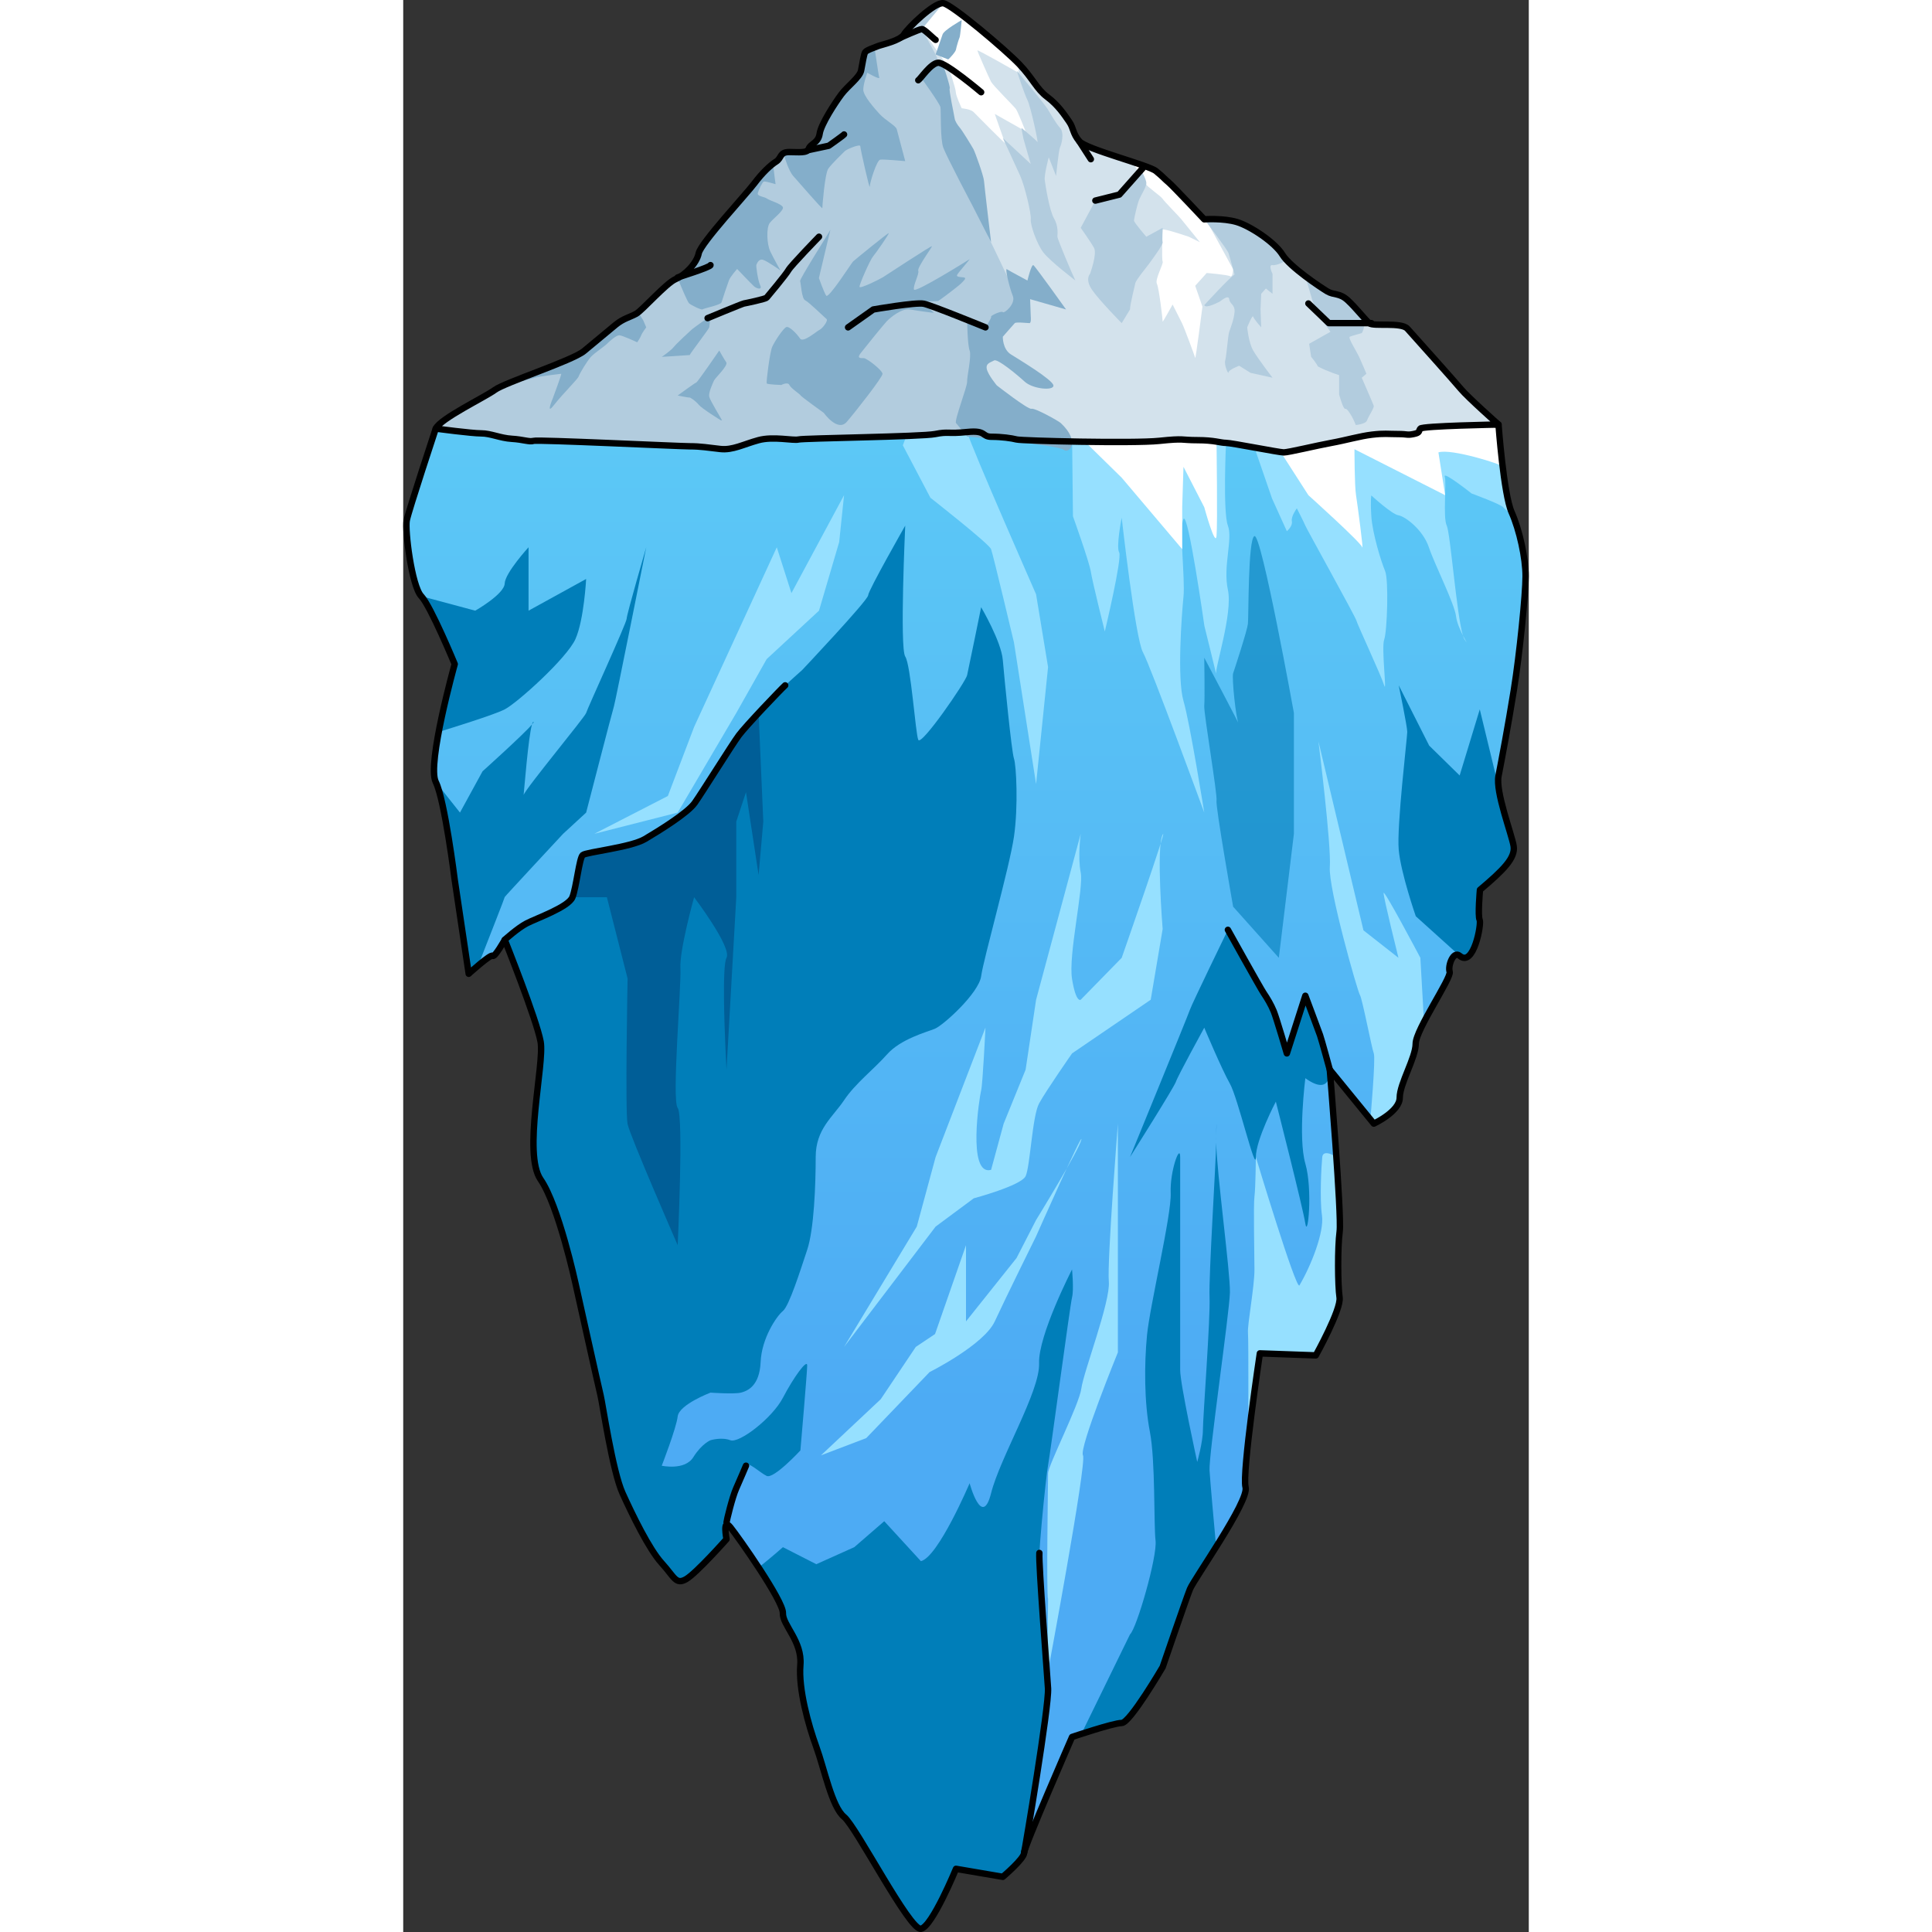
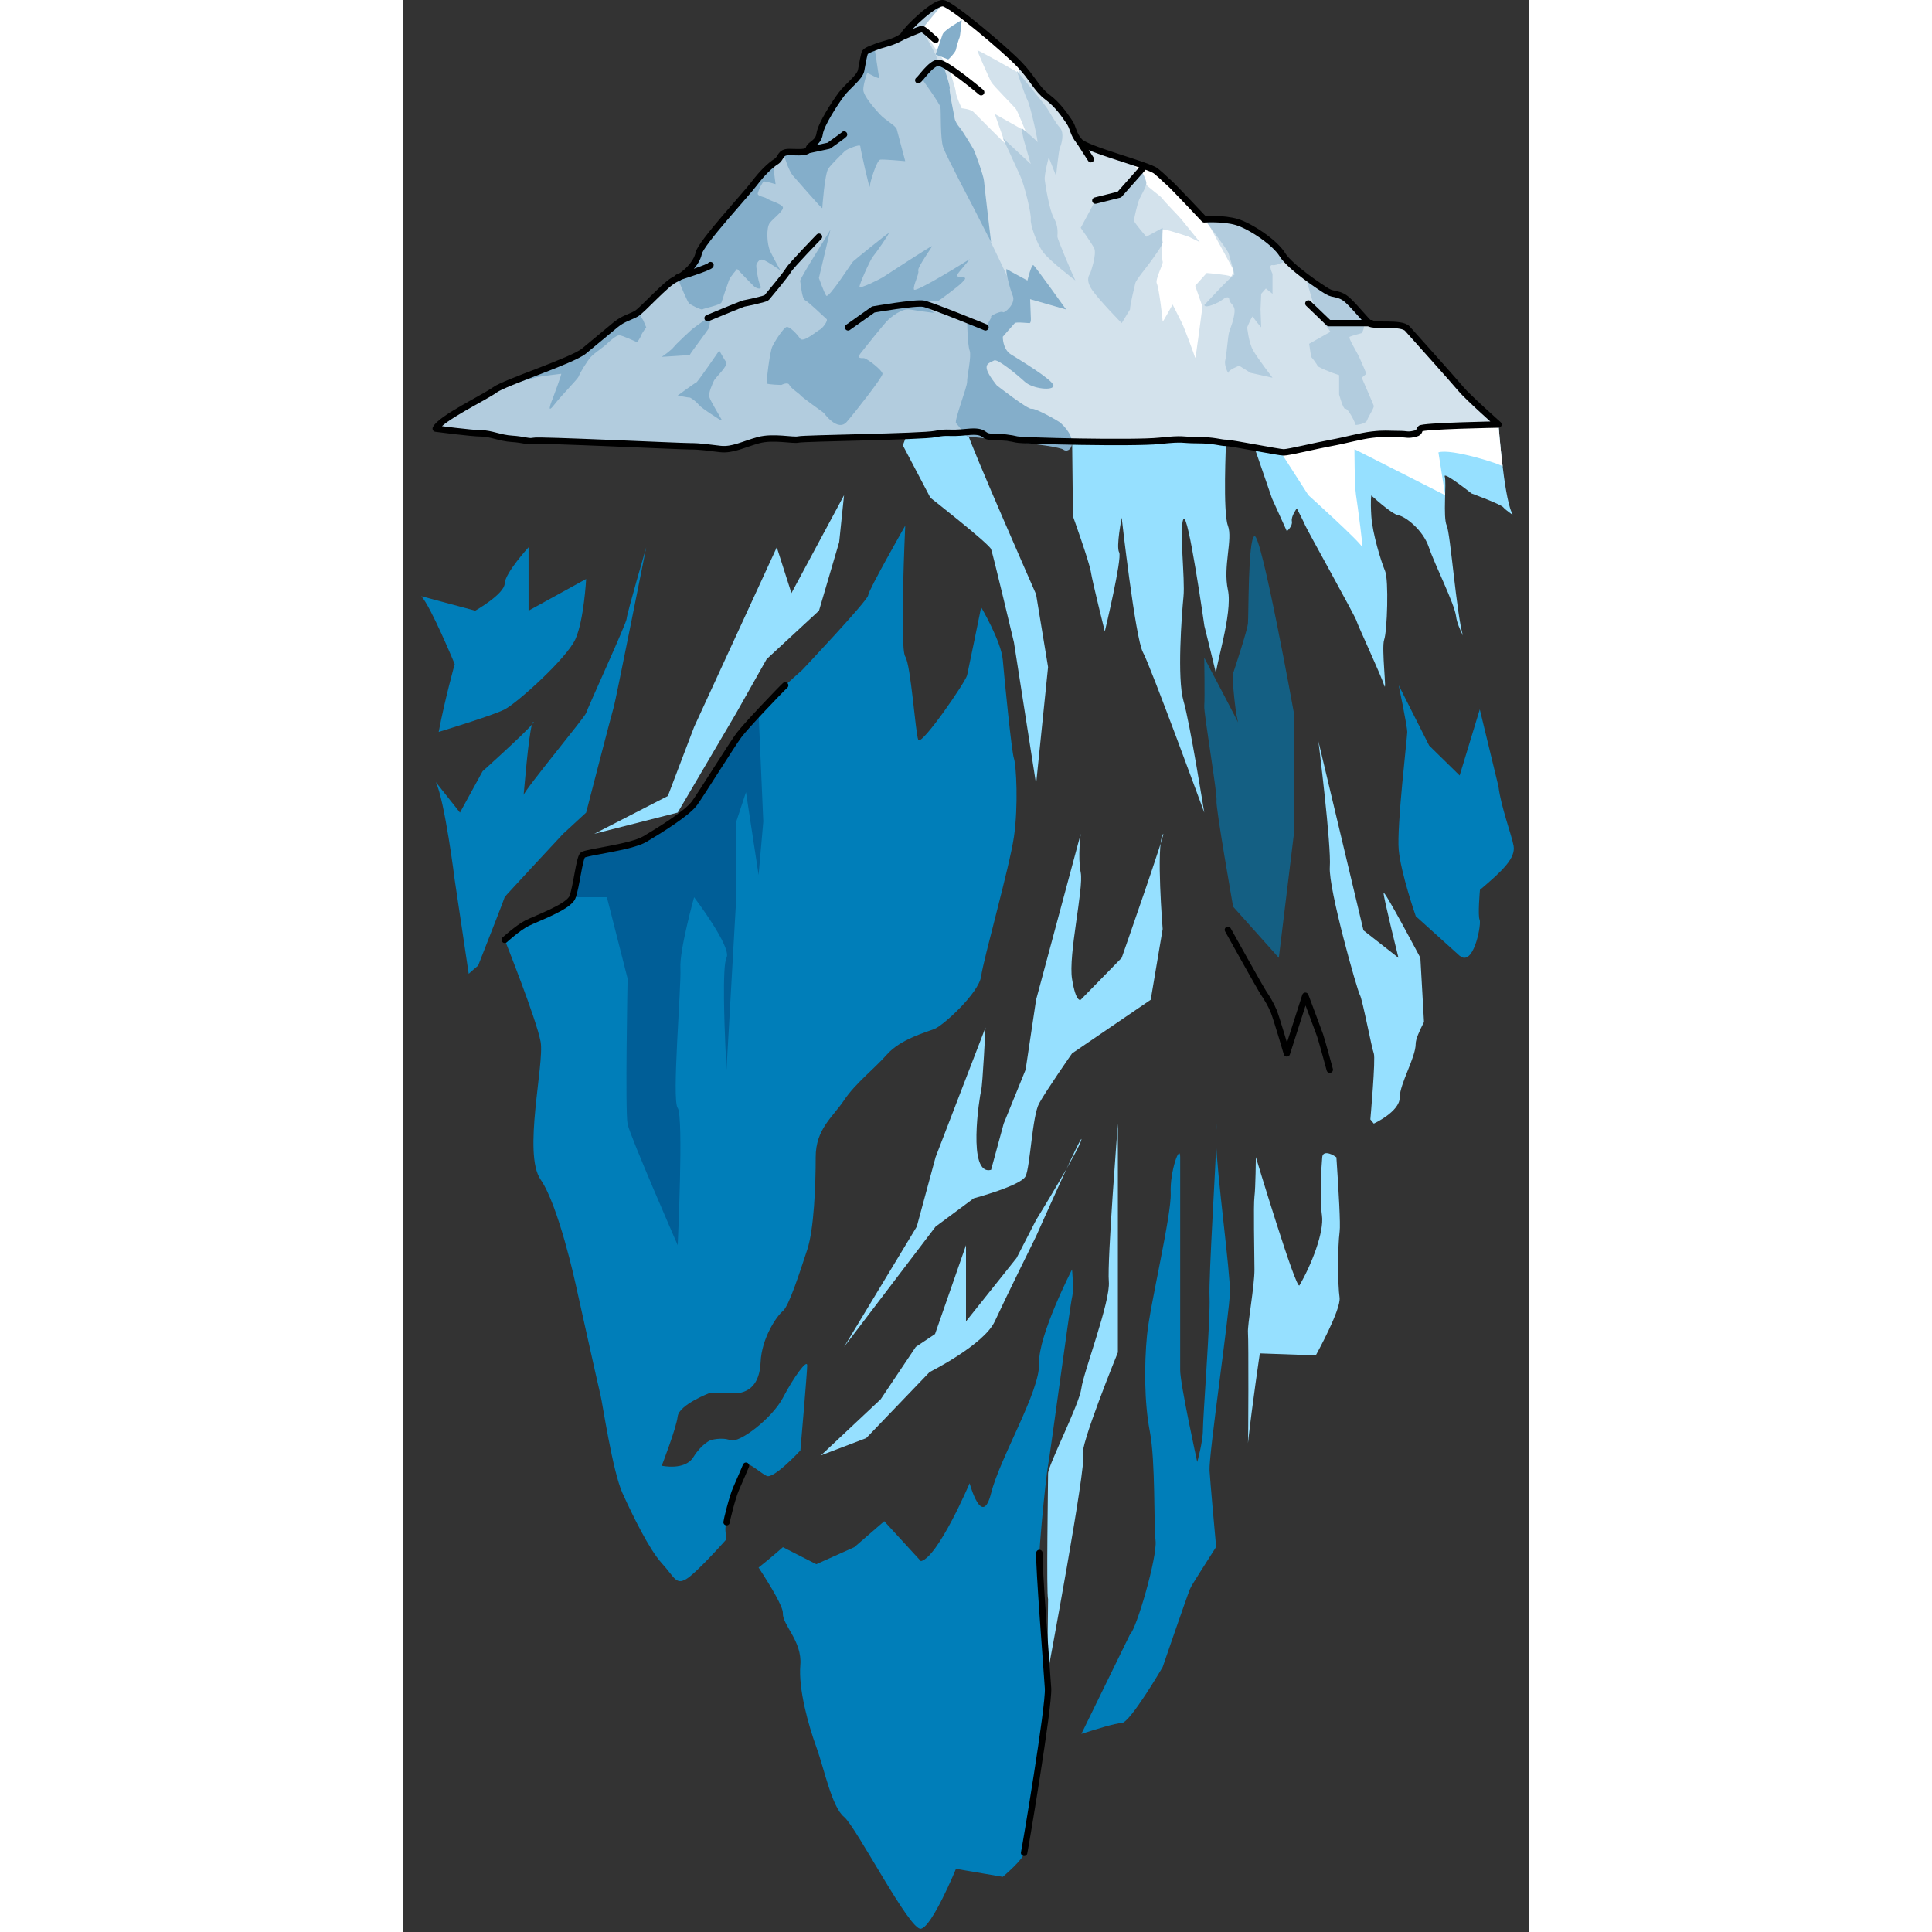
<svg xmlns="http://www.w3.org/2000/svg" version="1.1" id="Layer_1" width="800px" height="800px" viewBox="0 0 175.916 301.954" enable-background="new 0 0 175.916 301.954" xml:space="preserve">
  <rect x="0" y="0" width="175.916" height="301.954" fill="#333333" stroke="none" />
  <g>
    <g>
      <linearGradient id="SVGID_1_" gradientUnits="userSpaceOnUse" x1="87.957" y1="47.535" x2="87.957" y2="220.206">
        <stop offset="0" style="stop-color:#5ECCF6" />
        <stop offset="1" style="stop-color:#4DABF4" />
      </linearGradient>
-       <path fill="url(#SVGID_1_)" d="M5.083,66.989c0,0-4.218,12.761-4.53,14.322c-0.312,1.562,0.783,10.305,2.266,11.866    c1.481,1.562,5.229,10.617,5.229,10.617s-4.366,15.613-2.964,18.423c1.403,2.81,2.964,15.3,2.964,15.3l2.187,14.676    c0,0,3.435-3.122,3.746-2.811c0.313,0.313,1.887-2.498,1.887-2.498s4.983,12.49,5.607,15.926c0.625,3.435-2.81,17.485,0,21.545    c2.811,4.06,5.45,16.237,5.45,16.237s3.605,16.237,3.918,17.486c0.312,1.249,1.873,11.865,3.435,15.3    c1.562,3.436,4.138,8.743,6.128,10.929c1.991,2.187,2.195,3.436,3.811,2.498c1.615-0.937,6.313-6.245,6.313-6.245    s-0.668-3.435,0.596-1.873s8.295,11.554,8.214,13.427c-0.08,1.874,3.042,4.372,2.73,8.119c-0.313,3.747,1.248,9.367,2.498,12.802    c1.248,3.435,2.422,9.368,4.333,10.929c1.911,1.562,10.245,17.799,12.011,17.486c1.767-0.313,5.484-9.367,5.484-9.367l7.314,1.249    c0,0,3.331-2.811,3.331-3.747c0-0.938,7.494-18.111,7.494-18.111s6.457-2.186,7.757-2.186c1.299,0,6.403-8.743,6.403-8.743    s3.639-10.616,4.263-12.178c0.625-1.562,9.27-13.739,8.694-15.925s2.234-20.921,2.234-20.921l8.743,0.313    c0,0,3.993-7.182,3.714-9.056c-0.279-1.873-0.318-7.807,0.014-10.304c0.332-2.498-1.542-25.293-1.542-25.293l6.879,8.431    c0,0,4.051-1.873,4.051-4.06c0-2.186,2.498-6.244,2.498-8.431c0-2.186,5.62-10.304,5.308-11.241    c-0.313-0.937,0.584-3.336,1.562-2.498c2.186,1.874,3.435-4.996,3.122-5.62c-0.312-0.625,0.048-4.684,0.048-4.684    c3.699-3.123,5.573-4.996,5.261-6.87s-2.847-8.431-2.36-10.929c0.486-2.498,1.492-7.806,2.395-13.427s1.84-14.988,1.84-17.798    c0-2.81-0.938-7.182-2.187-9.992c-1.249-2.81-2.048-13.709-2.048-13.709l-78.409-6.118L5.083,66.989z" />
      <g>
        <path fill="#007EB9" d="M20.35,112.815c-0.073,0-0.148,0.154-0.226,0.416C20.342,112.975,20.442,112.815,20.35,112.815z" />
        <path fill="#007EB9" d="M32.935,110.387c0.221-0.662,5.046-24.853,5.046-24.853s-3.059,10.501-3.059,11.164     s-6.182,14.13-6.333,14.734c-0.149,0.595-9.505,11.866-9.771,12.822c0.096-0.809,0.734-9.074,1.307-11.022     c-1.35,1.591-7.723,7.312-7.723,7.312l-3.532,6.456l-3.786-4.783c1.403,2.81,2.964,15.3,2.964,15.3l2.187,14.676     c0,0,0.69-0.627,1.479-1.291c1.696-4.317,4.198-10.708,4.153-10.708c-0.068,0,9.12-9.875,9.12-9.875l3.603-3.318     C28.589,126.999,32.714,111.049,32.935,110.387z" />
      </g>
      <path fill="#96E0FF" d="M100.785,249.93c-0.282-0.707-0.002-18.364,0-19.644s4.874-10.751,5.204-13.298s4.575-13.581,4.292-16.693    s1.414-24.684,1.414-24.684v35.755c0,0-6.101,14.958-5.455,16.09s-5.581,34.373-5.581,34.373L100.785,249.93z" />
      <path fill="#96E0FF" d="M88.133,67.521c0.678,2.408,10.778,25.363,10.778,25.363l1.873,11.368l-1.873,18.287l-3.461-22.149    c0,0-3.253-13.71-3.572-14.562s-9.485-8.037-9.485-8.037l-4.307-8.194l2.179-5.711h11.613" />
      <path fill="#96E0FF" d="M158.97,149.694c0,0-5.742-10.862-5.749-10.121s2.324,10.121,2.324,10.121l-5.467-4.288l-7.04-29.546    c0,0,2.037,16.303,1.782,19.638s4.331,19.453,4.701,20.008s1.853,8.337,2.17,9.13s-0.537,10.313-0.537,10.316l0.538,0.659    c0,0,4.051-1.873,4.051-4.06c0-2.186,2.498-6.244,2.498-8.431c0-0.685,0.551-1.949,1.298-3.395L158.97,149.694z" />
      <path fill="#96E0FF" d="M142.628,211.833c0,0,3.993-7.182,3.714-9.056c-0.279-1.873-0.318-7.807,0.014-10.304    c0.147-1.111-0.142-6.242-0.508-11.596c-1.021-0.753-2.122-0.958-2.212-0.034c-0.141,1.44-0.415,6.525-0.044,9.119    s-1.668,7.781-3.521,10.931c-0.506,0.859-6.811-20.05-6.811-20.05s-0.044,4.858-0.219,6.155s-0.011,8.707,0,11.407    s-1.122,8.601-1.014,9.897s0.062,16.692,0,17.241l0,0c0.674-6.137,1.856-14.024,1.856-14.024L142.628,211.833z" />
      <g>
-         <path fill="#96E0FF" d="M165.622,99.318c0.089,0.292,0.177,0.517,0.266,0.646C166.47,100.812,166.114,100.291,165.622,99.318z" />
        <path fill="#96E0FF" d="M173.229,80.062c-1.249-2.81-2.048-13.709-2.048-13.709l-25.795-2.013l-12.344,5.605l2.742,7.956     l2.32,5.121c0,0,0.938-0.776,0.783-1.552s0.775-2.018,0.775-2.018s1.106,2.139,1.329,2.699s7.826,14.215,7.981,14.835     s3.88,8.619,4.345,10.128s-0.465-5.88,0-7.151s0.735-9.339,0.135-10.736s-1.979-5.896-2.144-8.534s0-3.259,0-3.259     s3.203,2.948,4.235,3.104s3.825,2.232,4.756,4.995s4.018,8.815,4.259,10.832c0.111,0.935,0.637,2.112,1.062,2.952     c-0.994-3.286-1.957-15.971-2.527-17.167c-0.621-1.302,0-6.733-0.311-7.664s4.189,2.638,4.189,2.638s4.655,1.707,4.966,2.172     c0.099,0.148,0.699,0.637,1.461,1.188C173.342,80.346,173.288,80.195,173.229,80.062z" />
        <path fill="#FFFFFF" d="M171.828,72.919c-0.412-3.374-0.646-6.566-0.646-6.566l-38.139-2.976l0,0l3.809,6.829l4.617,7.186     c0,0,8.176,7.353,8.419,8.141s-0.729-6.623-0.972-8.141s-0.243-7.186-0.243-7.186l14.171,7.186l-1.051-6.685     C163.734,70.044,171.773,72.588,171.828,72.919z" />
      </g>
      <path fill="#007EB9" d="M168.233,143.762c-0.312-0.625,0.048-4.684,0.048-4.684c3.699-3.123,5.573-4.996,5.261-6.87    c-0.257-1.542-2.017-6.254-2.36-9.268l-2.925-12.074l-3.146,10.333l-4.761-4.667l-4.761-9.419c0,0,1.334,6.419,1.334,7.279    s-1.667,14.769-1.334,18.435s2.667,10.372,2.667,10.372l6.854,6.182l0.448,0.262C167.464,150.306,168.523,144.342,168.233,143.762    z" />
      <path fill="#007EB9" d="M19.589,95.443v-9.91c0,0-3.666,4-3.729,5.667s-4.604,4.243-4.604,4.243l-8.438-2.267    c1.481,1.562,5.229,10.617,5.229,10.617s-1.546,5.53-2.503,10.6c1.824-0.557,8.643-2.662,10.322-3.526c1.943-1,9.723-8,11.057-11    s1.666-9.379,1.666-9.379L19.589,95.443z" />
      <path fill="#96E0FF" d="M104.534,67.895l0.009,0.87l0.131,11.927c0,0,2.567,7.158,2.797,8.676s2.182,9.326,2.182,9.326    s2.749-11.495,2.242-12.363s0.396-5.422,0.396-5.422s2.126,18.87,3.322,21.039s9.583,25.052,9.583,25.052s-2.23-13.99-3.248-17.46    s-0.283-13.448,0-16.267s-0.718-10.845,0-12.146s3.268,16.701,3.268,16.701s2.103,8.459,1.837,7.591s2.639-9.543,1.837-13.23    s0.802-7.926,0-10.036s-0.295-12.93-0.295-12.93l-3.398-5.333l-17.02,3.357" />
-       <path fill="#FFFFFF" d="M106.564,69.045l5.727,5.614l9.457,11.169v-6.553l0.2-6.317l3.248,6.317c0,0,1.736,6.339,1.916,4.506    s0-14.762,0-14.762l-1.916-6.254l-17.02,1.575" />
      <path fill="#007EB9" d="M99.381,213.082c0.156,4.371-6.089,14.676-7.503,20.296c-1.413,5.621-3.354-1.561-3.354-1.561    s-4.912,11.553-7.615,12.178l-5.728-6.245l-4.684,4.059l-5.933,2.662l-5.218-2.662c0,0-1.922,1.704-3.806,3.184    c1.98,3.021,3.837,6.152,3.795,7.121c-0.08,1.874,3.042,4.372,2.73,8.119c-0.313,3.747,1.248,9.367,2.498,12.802    c1.248,3.435,2.422,9.368,4.333,10.929c1.911,1.562,10.245,17.799,12.011,17.486c1.767-0.313,5.484-9.367,5.484-9.367l7.314,1.249    c0,0,3.331-2.811,3.331-3.747c-0.313-3.123,4.06-24.356,3.747-26.542s-0.937-14.363-1.405-15.922    c-0.468-1.56,1.093-16.552,1.405-18.113s3.435-24.98,3.747-26.229s0-4.371,0-4.371S99.225,208.71,99.381,213.082z" />
-       <path fill="#007EB9" d="M144.814,167.181c0-1.873-3.821-11.554-3.821-11.554c-1.175,3.747-2.888,9.008-2.888,9.008    s-2.033-7.759-3.283-9.008c-1.248-1.249-5.933-10.304-5.933-10.304s-5.62,11.553-5.933,12.49    c-0.313,0.937-9.367,23.03-9.367,23.03s6.869-10.853,7.182-11.79c0.313-0.937,4.425-8.431,4.425-8.431s2.757,6.558,4.006,8.743    s4.06,14.213,4.06,11.478c0-2.734,3.122-8.667,3.122-8.667s4.223,16.55,4.609,19.048c0.387,2.497,1.175-5.309,0-9.368    s0-13.342,0-13.342C145.159,171.501,144.814,167.181,144.814,167.181z" />
      <g>
        <path fill="#007EB9" d="M127.056,177.863c-0.006,0.191-0.005,0.422,0,0.671c0-0.287,0.002-0.568,0.005-0.836     C127.06,177.756,127.058,177.802,127.056,177.863z" />
        <path fill="#007EB9" d="M127.051,241.765c-0.294-3.225-0.919-10.139-1.03-11.938c-0.148-2.367,3.107-24.575,3.185-27.832     c0.073-3.099-2.052-18.553-2.149-23.46c0,0.023,0,0.046,0,0.069c0,2.517-1.185,20.873-1.035,24.131     c0.148,3.259-1.037,18.802-1.037,20.727s-0.888,5.032-0.888,5.032s-2.665-12.139-2.665-14.36c0-2.221,0-31.088,0-33.289     c0-2.2-1.629,2.201-1.481,5.606s-3.257,17.616-3.7,22.205c-0.444,4.589-0.444,10.512,0.443,15.101     c0.889,4.589,0.593,14.509,0.889,17.025c0.295,2.516-2.961,13.768-3.992,14.656l-7.601,15.555l0,0     c1.983-0.643,5.396-1.705,6.302-1.705c1.299,0,6.403-8.743,6.403-8.743s3.639-10.616,4.263-12.178     C123.235,247.67,125.111,244.858,127.051,241.765z" />
        <path fill="#007EB9" d="M127.061,177.698C127.164,174.44,127.083,175.676,127.061,177.698L127.061,177.698z" />
      </g>
      <path fill="#007EB9" d="M93.708,103.14c-0.249-2.922-3.383-8.236-3.383-8.236s-1.948,9.565-2.192,10.628    s-7.195,11.159-7.636,10.096s-1.154-11.69-2.037-13.019c-0.883-1.328,0-20.458,0-20.458s-5.758,10.096-5.796,10.893    c-0.038,0.797-10.325,11.69-10.325,11.69s-6.642,5.845-8.235,7.971c-1.595,2.126-6.377,8.501-7.392,11.159    c-1.016,2.657-8.816,7.439-9.879,7.705c-1.063,0.266-7.174,1.594-8.235,1.594c-1.063,0-1.33,4.517-1.674,6.376    s-11.346,5.846-11.058,7.344c0,0,4.983,12.49,5.607,15.926c0.625,3.435-2.81,17.485,0,21.545c2.811,4.06,5.45,16.237,5.45,16.237    s3.605,16.237,3.918,17.486c0.312,1.249,1.873,11.865,3.435,15.3c1.562,3.436,4.138,8.743,6.128,10.929    c1.991,2.187,2.195,3.436,3.811,2.498c1.505-0.873,5.683-5.537,6.245-6.169c0.007-0.113,0.016-0.229,0.021-0.341    c-0.09-0.555-0.257-1.806,0.047-1.986l0,0c0-2.252,0.596-3.652,0.596-3.652s2.183-4.781,2.448-5.579s2.126,1.063,3.232,1.595    c1.106,0.531,5.271-3.985,5.271-3.985s1.063-12.222,1.063-13.285s-2.126,1.86-3.789,5.049c-1.662,3.188-6.839,7.173-8.225,6.643    c-1.386-0.531-3.098,0-3.098,0s-1.361,0.53-2.689,2.656s-4.932,1.328-4.932,1.328s2.273-5.845,2.493-7.705    c0.22-1.859,5.128-3.719,5.128-3.719s3.686,0.265,4.749,0c1.064-0.265,2.923-1.063,3.084-4.782    c0.161-3.72,2.496-7.175,3.479-7.972c0.983-0.796,2.737-6.376,3.8-9.564s1.328-10.096,1.328-14.491    c0-4.395,2.656-6.232,4.434-8.889c1.777-2.657,4.6-4.783,6.726-7.175s6.111-3.454,7.439-3.985c1.328-0.53,6.907-5.58,7.262-8.236    c0.355-2.656,4.428-17.004,5.125-21.787c0.696-4.782,0.365-11.159,0-12.222C95.084,117.487,93.958,106.063,93.708,103.14z" />
      <path fill="#005E97" d="M42.898,173.17c-0.952-1.214,0.586-19.017,0.424-21.849s2.141-11.092,2.141-11.092s5.959,7.85,5.064,9.471    c-0.347,0.629-0.425,3.397-0.391,6.552c0.055,4.982,0.391,10.929,0.391,10.929l1.527-26.952v-11.824l1.518-4.596l1.971,12.947    l0.734-8.352l-0.734-16.973l-0.445,0.128c-0.411,0.439-0.761,0.835-0.993,1.146c-1.595,2.126-6.377,8.501-7.392,11.159    c-1.016,2.657-8.816,7.439-9.879,7.705c-1.063,0.266-7.174,1.594-8.235,1.594c-1.063,0-1.33,4.517-1.674,6.376    c-0.038,0.206-0.212,0.438-0.48,0.689v0h5.387l3.236,12.711c0,0-0.405,20.822,0,22.751s7.831,18.922,7.831,18.922    S43.85,174.384,42.898,173.17z" />
-       <path fill="none" stroke="#000000" stroke-linecap="round" stroke-linejoin="round" stroke-miterlimit="10" d="M5.083,66.989    c0,0-4.218,12.761-4.53,14.322c-0.312,1.562,0.783,10.305,2.266,11.866c1.481,1.562,5.229,10.617,5.229,10.617    s-4.366,15.613-2.964,18.423c1.403,2.81,2.964,15.3,2.964,15.3l2.187,14.676c0,0,3.435-3.122,3.746-2.811    c0.313,0.313,1.887-2.498,1.887-2.498s4.983,12.49,5.607,15.926c0.625,3.435-2.81,17.485,0,21.545    c2.811,4.06,5.45,16.237,5.45,16.237s3.605,16.237,3.918,17.486c0.312,1.249,1.873,11.865,3.435,15.3    c1.562,3.436,4.138,8.743,6.128,10.929c1.991,2.187,2.195,3.436,3.811,2.498c1.615-0.937,6.313-6.245,6.313-6.245    s-0.668-3.435,0.596-1.873s8.295,11.554,8.214,13.427c-0.08,1.874,3.042,4.372,2.73,8.119c-0.313,3.747,1.248,9.367,2.498,12.802    c1.248,3.435,2.422,9.368,4.333,10.929c1.911,1.562,10.245,17.799,12.011,17.486c1.767-0.313,5.484-9.367,5.484-9.367l7.314,1.249    c0,0,3.331-2.811,3.331-3.747c0-0.938,7.494-18.111,7.494-18.111s6.457-2.186,7.757-2.186c1.299,0,6.403-8.743,6.403-8.743    s3.639-10.616,4.263-12.178c0.625-1.562,9.27-13.739,8.694-15.925s2.234-20.921,2.234-20.921l8.743,0.313    c0,0,3.993-7.182,3.714-9.056c-0.279-1.873-0.318-7.807,0.014-10.304c0.332-2.498-1.542-25.293-1.542-25.293l6.879,8.431    c0,0,4.051-1.873,4.051-4.06c0-2.186,2.498-6.244,2.498-8.431c0-2.186,5.62-10.304,5.308-11.241    c-0.313-0.937,0.584-3.336,1.562-2.498c2.186,1.874,3.435-4.996,3.122-5.62c-0.312-0.625,0.048-4.684,0.048-4.684    c3.699-3.123,5.573-4.996,5.261-6.87s-2.847-8.431-2.36-10.929c0.486-2.498,1.492-7.806,2.395-13.427s1.84-14.988,1.84-17.798    c0-2.81-0.938-7.182-2.187-9.992c-1.249-2.81-2.048-13.709-2.048-13.709l-78.409-6.118L5.083,66.989z" />
      <g>
        <path fill="#D3E2EC" d="M5.083,66.989c0.744-1.593,7.648-4.885,9.241-6.054s12.106-4.567,13.912-6.054s3.822-3.185,4.991-4.142     c1.168-0.956,2.229-1.169,3.186-1.7c0.957-0.53,4.673-4.779,6.16-5.416c1.486-0.637,3.291-2.443,3.61-4.036     s7.435-9.239,8.709-10.938s2.548-2.868,3.397-3.399c0.851-0.531,0.532-1.487,2.02-1.487c1.486,0,2.867,0.213,3.079-0.531     c0.213-0.743,1.487-0.851,1.699-2.337c0.213-1.486,2.44-4.883,3.397-6.158c0.956-1.275,2.867-2.655,3.08-3.717     c0.212-1.062,0.425-2.549,0.638-2.868c0.212-0.318,1.486-0.743,2.018-0.956c0.53-0.212,3.505-0.849,4.036-1.805     c0.53-0.956,4.778-5.098,6.159-4.886c1.381,0.212,9.769,7.328,11.894,9.559s2.655,3.823,4.354,5.097     c1.699,1.275,2.657,2.761,3.399,3.823c0.743,1.063,0.532,1.805,1.593,3.08c1.062,1.274,10.83,3.716,11.999,4.673     c1.168,0.956,1.379,1.275,2.018,1.806c0.638,0.531,5.522,5.734,5.522,5.734s2.973-0.212,5.098,0.425s5.947,3.186,7.116,5.097     c1.168,1.912,5.945,5.098,7.008,5.735s1.914,0.213,3.188,1.381s2.762,3.08,3.398,3.611s4.992-0.212,5.947,0.85     c0.955,1.062,7.327,8.177,8.39,9.452c1.063,1.275,5.841,5.522,5.841,5.522s-11.895,0.21-12.213,0.636s-0.001,0.638-1.063,0.851     s-0.849,0-2.441,0c-1.594,0-2.125-0.13-4.037,0.095c-1.911,0.224-4.034,0.861-6.371,1.286c-2.338,0.425-6.69,1.487-7.435,1.487     s-8.177-1.487-9.027-1.487s-1.806-0.425-4.461-0.425s-1.912-0.318-5.947,0.107c-4.034,0.424-21.451-0.001-22.302-0.213     c-0.85-0.212-2.337-0.424-3.93-0.424s-0.739-1.062-3.821-0.744s-2.87-0.107-4.994,0.318c-2.123,0.425-20.497,0.637-21.347,0.85     c-0.849,0.213-3.93-0.531-6.266,0.106s-4.036,1.593-5.947,1.381s-3.08-0.424-4.779-0.424c-1.698,0-23.789-1.062-24.426-0.85     c-0.637,0.212-1.593-0.213-3.398-0.319c-1.805-0.106-3.292-0.85-4.779-0.85C10.71,67.734,5.083,66.989,5.083,66.989z" />
        <path fill="#FFFFFF" d="M129.24,43.177c0.399,0.246,0.468-1.095,0.468-1.095l-4.263-7.816c-0.156,0.007-0.249,0.014-0.249,0.014     s-4.885-5.204-5.522-5.734c-0.639-0.531-0.85-0.85-2.018-1.806c-0.395-0.323-1.777-0.817-3.467-1.376     c-0.067,0.61,1.952,3.177,1.934,3.438s2.264,1.812,2.571,2.278s2.556,2.73,2.901,3.167s2.917,3.602,2.917,3.602l-1.731-0.847     c0,0-4.087-1.397-4.103-1.098c0,0-0.158,4.632,0.016,4.965s-1.239,2.796-0.906,3.462s0.932,5.726,0.906,5.926     s1.557-2.663,1.557-2.663s1.133,2.264,1.465,2.91s1.998,5.147,2.064,5.43s1.132-8.007,1.132-8.007l-1.132-3.263l1.798-1.998     C125.578,42.666,128.84,42.932,129.24,43.177z" />
        <path fill="#FFFFFF" d="M95.764,17.039c-0.296-0.414-3.575-3.665-3.886-4.255s-2.143-4.729-2.143-4.906s6.423,3.494,6.423,3.494     s0.017-0.659,0.005-1.453c-2.319-2.37-10.394-9.202-11.747-9.41c-0.395-0.061-1.026,0.241-1.735,0.715l-1.612,3.32l4.177,6.006     c0,0,1.123,3.302,1.122,3.861s0.917,2.509,0.917,2.509s1.387,0.118,1.859,0.591s5.073,5.155,4.928,4.841     s-1.617-4.545-1.617-4.545l4.819,2.718C97.274,20.525,96.06,17.452,95.764,17.039z" />
        <path fill="#84AECA" d="M85.181,9.288c0.221-0.166,1.152-1.162,1.213-1.55c0.06-0.388,0.448-1.661,0.559-1.882     c0.109-0.222,0.332-2.713,0.332-2.713s-2.77,1.551-2.99,2.243c-0.221,0.691-1.087,3.127-1.087,3.127L85.181,9.288z" />
        <path fill="#B2CCDE" d="M113.589,48.369c0-0.781,0.727-3.59,0.832-4.111c0.104-0.521,1.771-2.498,2.29-3.227     c0.52-0.729,2.081-2.826,1.978-3.183c-0.104-0.356,0.005-2.244,0.005-2.244L116.141,37c0,0-1.928-2.215-1.928-2.527     c0-0.312,0.52-2.602,0.832-3.33c0.313-0.729,1.149-1.978,1.096-2.603s-0.991-2.29-0.991-2.29s-2.707,3.851-3.227,4.164     c-0.52,0.312-3.747,0.937-3.747,0.937l-2.29,4.253c0,0,1.563,2.2,2.082,3.137c0.52,0.937-0.624,4.059-0.624,4.059     s-0.832,0.833,0.312,2.498c1.145,1.666,4.635,5.205,4.635,5.205L113.589,48.369z" />
        <path fill="#B2CCDE" d="M105.053,43.841c-0.52-1.041-2.811-6.499-2.811-6.84c0-0.341,0.21-1.59-0.52-2.839     s-1.354-5.205-1.457-6.037s0.624-3.539,0.624-3.539l1.146,2.914c0,0,0.405-4.059,0.618-4.475c0.214-0.417,0.724-2.239,0-3.045     c-0.723-0.806-1.452-2.159-1.972-2.992s-4.788-5.933-4.788-5.933s1.145,3.539,1.665,4.58s1.769,6.87,1.562,6.558     c-0.207-0.313-2.498-2.212-2.498-2.212s0.207,1.275,0.313,1.692c0.104,0.417,1.145,3.962,1.145,3.962l-4.371-4.066     c0,0,1.979,4.268,2.707,5.881c0.728,1.613,1.769,5.985,1.664,6.817c-0.104,0.833,0.936,3.851,1.978,5.204     C101.099,40.823,105.053,43.841,105.053,43.841z" />
        <path fill="#B2CCDE" d="M129.93,42.904c-0.833,0.521-4.734,4.788-4.734,4.788c0.259,0.625,2.288-0.521,2.366-0.521     s1.43-1.249,1.535-0.417c0.104,0.833,0.937,0.829,0.833,2.028c-0.104,1.199-0.626,2.448-0.833,3.073     c-0.208,0.625-0.418,3.753-0.625,4.479s0.521,2.286,0.521,1.87s1.665-1.041,1.665-1.041l1.771,1.11l3.435,0.764     c0,0-2.291-2.988-3.02-4.252c-0.728-1.265-0.937-3.624-0.937-3.624s0.832-2.057,0.937-1.67c0.105,0.387,1.25,1.67,1.25,1.67     l-0.104-2.793l0.104-2.446l0.729-0.833l1.041,0.833V42.8c0,0-0.729-1.48,0-1.365s2.24-0.755,2.24-0.755l0.002-0.002     c-0.288-0.31-0.531-0.606-0.695-0.876c-1.169-1.912-4.991-4.46-7.116-5.097s-5.098-0.425-5.098-0.425s3.589,4.669,3.797,5.294     C129.202,40.198,129.93,42.904,129.93,42.904z" />
        <path fill="#B2CCDE" d="M149.81,59.038l0.729-0.625c0,0-0.727-1.757-1.145-2.648c-0.417-0.891-1.77-2.988-1.457-3.137     c0.313-0.148,1.873-0.564,1.873-0.564s0.713-0.981,0.2-2.573v0c-0.707-0.796-1.599-1.833-2.405-2.572     c-1.273-1.168-2.125-0.744-3.188-1.381c-0.526-0.316-1.965-1.258-3.425-2.36l0,0l1.012,3.465c0,0,0.833,2.716,1.457,3.34     c0.625,0.625,1.456,1.874,1.456,1.874l-3.329,1.874l0.312,2.036c0.832,0.982,1.056,1.502,1.056,1.502     c1.547,0.833,3.316,1.354,3.316,1.354v3.018c0,0,0.624,2.309,0.937,2.248s0.729,0.667,1.041,1.188     c0.312,0.521,0.624,1.347,0.624,1.347s1.563-0.123,1.77-0.735c0.208-0.612,1.145-1.965,1.041-2.277     C151.581,63.097,149.81,59.038,149.81,59.038z" />
        <path fill="#B2CCDE" d="M96.625,48.783v-2.142c0.65-1.703-2.229-3.464-2.229-3.464s-2.534-5.361-2.95-6.176     s-2.56-11.931-3.489-13.221s-3.995-7.021-3.995-7.021v-6.47l-0.755-1.777l-2.139-3.969l3.348-4.036     c-1.381-0.212-5.629,3.93-6.159,4.886c-0.531,0.956-3.506,1.593-4.036,1.805c-0.531,0.212-1.806,0.637-2.018,0.956     c-0.213,0.318-0.426,1.806-0.638,2.868c-0.213,1.062-2.124,2.442-3.08,3.717c-0.957,1.274-3.185,4.671-3.397,6.158     c-0.212,1.486-1.486,1.594-1.699,2.337c-0.212,0.744-1.593,0.531-3.079,0.531c-1.487,0-1.169,0.956-2.02,1.487     c-0.85,0.531-2.123,1.699-3.397,3.399s-8.39,9.346-8.709,10.938s-2.124,3.398-3.61,4.036c-1.487,0.637-5.203,4.886-6.16,5.416     c-0.956,0.531-2.018,0.744-3.186,1.7c-1.169,0.957-3.186,2.655-4.991,4.142s-12.319,4.885-13.912,6.054s-8.497,4.46-9.241,6.054     c0,0,5.627,0.745,7.113,0.745c1.487,0,2.975,0.743,4.779,0.85c1.806,0.106,2.762,0.531,3.398,0.319     c0.637-0.212,22.728,0.85,24.426,0.85c1.699,0,2.868,0.212,4.779,0.424s3.611-0.744,5.947-1.381s5.417,0.107,6.266-0.106     c0.85-0.213,19.224-0.424,21.347-0.85c2.124-0.425,1.912,0,4.994-0.318c0.539-0.056,0.952-0.067,1.284-0.052     c-0.309-2.234-0.563-4.92-0.893-5.614c-0.593-1.248,1.801-1.621,1.801-1.621v-6.513c0,0,1.553-2.209,1.553-3.22     S96.625,48.783,96.625,48.783z" />
        <path fill="#84AECA" d="M86.394,66.115c-0.283-0.417,1.784-5.726,1.739-6.454c-0.045-0.729,0.725-4.029,0.392-4.876     s-0.392-4.699-0.392-4.699l2.868,1.076c0,0,1.025-1.536,0.877-1.67c-0.147-0.134,1.621-0.97,1.83-0.708s2.082-1.299,1.562-2.548     s-1.249-4.371-0.937-4.163c0.312,0.208,3.226,1.769,3.226,1.769s0.625-2.602,0.937-2.394c0.313,0.208,5.102,6.921,5.102,6.921     l-5.621-1.613l0.104,2.736c0,0,0.104,1.011-0.208,1.011s-2.081-0.208-2.29,0c-0.208,0.208-1.873,2.126-1.873,2.126     s-0.055,1.934,1.273,2.766c1.328,0.833,6.531,3.958,6.637,4.841c0.104,0.884-3.227,0.571-4.476-0.574     c-1.249-1.145-4.267-3.636-4.787-3.327s-1.354,0.413-1.146,1.35c0.209,0.937,1.562,2.551,1.562,2.551s4.891,3.817,5.412,3.651     c0.521-0.166,4.241,1.911,4.58,2.229c3.122,2.92,1.353,4.891,0.416,4.163c-0.938-0.729-15.047-2.054-15.047-2.054L86.394,66.115z     " />
        <path fill="#84AECA" d="M91.878,37.848c0,0-1.052-8.801-1.107-9.576c-0.055-0.774-1.383-4.483-1.66-4.981     c-0.276-0.499-1.716-2.859-2.104-3.312c-0.388-0.452-0.775-1.061-0.831-1.504c-0.055-0.442-0.921-4.428-0.765-4.649     s-1.073-3.796-1.073-3.796s-0.792-0.525-1.131-0.225c-0.339,0.3-2.298,2.303-2.298,2.303s2.942,4.043,3.053,4.652     c0.111,0.608-0.056,4.926,0.443,6.31S89,32.203,89,32.203L91.878,37.848z" />
        <path fill="#84AECA" d="M23.564,63.303c1.367-1.758,3.712-4.025,3.868-4.494c0.155-0.468,1.327-2.417,1.913-3.044     c0.587-0.628,2.072-1.604,2.502-2.035c0.43-0.43,1.444-1.329,1.914-1.329c0.469,0,2.813,1.094,2.813,1.094     s0.508-0.743,0.625-1.094c0.116-0.352,0.781-1.24,0.781-1.24l-0.47-1.104l-0.741-1.172c0,0-0.001-0.041-0.003-0.102     c-0.138,0.112-0.262,0.206-0.354,0.257c-0.956,0.531-2.018,0.744-3.186,1.7c-1.169,0.957-3.186,2.655-4.991,4.142     c-1.485,1.224-8.861,3.74-12.317,5.244c-0.032,0.068-0.053,0.109-0.053,0.109c0.155,0.02,4.57-1.151,4.961-1.269     c0.392-0.118,3.75-0.547,3.868-0.547s-1.328,3.868-1.328,3.868S22.197,65.062,23.564,63.303z" />
        <path fill="#84AECA" d="M65.502,32.522c0-0.234,0.39-5.387,0.937-6.167c0.547-0.781,2.264-2.42,2.576-2.732     s2.42-1.171,2.42-0.781c0,0.391,1.483,6.948,1.483,6.323s1.093-4.137,1.639-4.215c0.547-0.078,3.903,0.234,3.903,0.234     s-1.171-4.449-1.327-4.996c-0.156-0.547-1.795-1.405-2.654-2.342c-0.858-0.937-2.575-2.888-2.575-3.825     c0-0.937,0.624-2.654,0.624-2.654s2.029,1.169,1.874,0.741c-0.156-0.429-0.627-4.246-0.782-4.679     c-0.577,0.219-1.265,0.5-1.416,0.726c-0.213,0.318-0.426,1.806-0.638,2.868c-0.213,1.062-2.124,2.442-3.08,3.717     c-0.957,1.274-3.185,4.671-3.397,6.158c-0.212,1.486-1.486,1.594-1.699,2.337c-0.212,0.744-1.593,0.531-3.079,0.531     c-0.484,0-0.769,0.107-0.973,0.263l0.232,0.376c0,0,0.624,2.264,1.404,3.123C61.755,28.384,65.502,32.756,65.502,32.522z" />
        <path fill="#84AECA" d="M57.373,39.299c-0.563-1.165-0.639-3.755-0.075-4.469c0.563-0.713,2.204-1.914,2.04-2.44     c-0.163-0.526-2.117-1.052-2.492-1.352c-0.374-0.301-1.575-0.338-1.426-0.864c0.15-0.526,0.713-1.728,0.938-1.803     s1.841,0.413,1.841,0.413s-0.189-1.314-0.264-2.028c-0.032-0.305-0.092-0.724-0.17-1.124c-0.809,0.622-1.833,1.632-2.872,3.017     c-1.274,1.7-8.39,9.346-8.709,10.938c-0.297,1.479-1.871,3.129-3.286,3.869c0.604,1.539,1.545,3.743,1.781,3.953     c0.339,0.3,1.953,1.09,2.104,0.939c0.15-0.15,2.854-0.676,2.967-1.089c0.112-0.413,0.938-2.854,1.163-3.455     c0.226-0.601,1.277-1.765,1.277-1.765s2.215,2.329,2.629,2.704c0.413,0.375,1.35,0.638,0.976-0.15     c-0.375-0.789-0.675-3.042-0.601-3.192c0.075-0.15,0.338-1.014,1.052-0.789c0.714,0.226,2.704,1.653,2.704,1.653     S57.936,40.463,57.373,39.299z" />
        <path fill="none" stroke="#000000" stroke-linecap="round" stroke-linejoin="round" stroke-miterlimit="10" d="M5.083,66.989     c0.744-1.593,7.648-4.885,9.241-6.054s12.106-4.567,13.912-6.054s3.822-3.185,4.991-4.142c1.168-0.956,2.229-1.169,3.186-1.7     c0.957-0.53,4.673-4.779,6.16-5.416c1.486-0.637,3.291-2.443,3.61-4.036s7.435-9.239,8.709-10.938s2.548-2.868,3.397-3.399     c0.851-0.531,0.532-1.487,2.02-1.487c1.486,0,2.867,0.213,3.079-0.531c0.213-0.743,1.487-0.851,1.699-2.337     c0.213-1.486,2.44-4.883,3.397-6.158c0.956-1.275,2.867-2.655,3.08-3.717c0.212-1.062,0.425-2.549,0.638-2.868     c0.212-0.318,1.486-0.743,2.018-0.956c0.53-0.212,3.505-0.849,4.036-1.805c0.53-0.956,4.778-5.098,6.159-4.886     c1.381,0.212,9.769,7.328,11.894,9.559s2.655,3.823,4.354,5.097c1.699,1.275,2.657,2.761,3.399,3.823     c0.743,1.063,0.532,1.805,1.593,3.08c1.062,1.274,10.83,3.716,11.999,4.673c1.168,0.956,1.379,1.275,2.018,1.806     c0.638,0.531,5.522,5.734,5.522,5.734s2.973-0.212,5.098,0.425s5.947,3.186,7.116,5.097c1.168,1.912,5.945,5.098,7.008,5.735     s1.914,0.213,3.188,1.381s2.762,3.08,3.398,3.611s4.992-0.212,5.947,0.85c0.955,1.062,7.327,8.177,8.39,9.452     c1.063,1.275,5.841,5.522,5.841,5.522s-11.895,0.21-12.213,0.636s-0.001,0.638-1.063,0.851s-0.849,0-2.441,0     c-1.594,0-2.125-0.13-4.037,0.095c-1.911,0.224-4.034,0.861-6.371,1.286c-2.338,0.425-6.69,1.487-7.435,1.487     s-8.177-1.487-9.027-1.487s-1.806-0.425-4.461-0.425s-1.912-0.318-5.947,0.107c-4.034,0.424-21.451-0.001-22.302-0.213     c-0.85-0.212-2.337-0.424-3.93-0.424s-0.739-1.062-3.821-0.744s-2.87-0.107-4.994,0.318c-2.123,0.425-20.497,0.637-21.347,0.85     c-0.849,0.213-3.93-0.531-6.266,0.106s-4.036,1.593-5.947,1.381s-3.08-0.424-4.779-0.424c-1.698,0-23.789-1.062-24.426-0.85     c-0.637,0.212-1.593-0.213-3.398-0.319c-1.805-0.106-3.292-0.85-4.779-0.85C10.71,67.734,5.083,66.989,5.083,66.989z" />
        <path fill="none" stroke="#000000" stroke-linecap="round" stroke-linejoin="round" stroke-miterlimit="10" d="M77.788,5.857     c0,0,2.916-1.313,3.281-1.313c0.364,0,1.911,1.594,2.139,1.685" />
        <path fill="none" stroke="#000000" stroke-linecap="round" stroke-linejoin="round" stroke-miterlimit="10" d="M80.498,12.538     c0.383-0.234,1.944-2.654,3.115-2.732c1.171-0.078,6.713,4.606,6.713,4.606" />
        <path fill="#84AECA" d="M66.764,35.903c-0.299,0.599-4.852,7.729-4.732,8.028c0.12,0.299,0.24,2.756,0.779,2.996     c0.54,0.24,3.055,2.696,3.354,2.936c0.3,0.239-0.658,1.497-1.078,1.677c-0.42,0.18-2.581,2.098-3.058,1.378     c-0.478-0.719-1.675-1.977-2.154-1.797c-0.479,0.18-1.858,2.277-2.218,3.115c-0.358,0.839-0.957,5.512-0.838,5.691     c0.12,0.18,2.276,0.24,2.276,0.24s1.02-0.539,1.259,0s1.677,1.438,1.736,1.618c0.061,0.179,3.654,2.755,3.654,2.755     s2.157,3.056,3.595,1.378c1.438-1.678,5.572-6.95,5.572-7.489c0-0.539-2.456-2.456-2.935-2.456c-0.479,0-1.139,0.06-0.479-0.779     c0.658-0.839,3.355-4.194,4.014-4.913c0.659-0.719,2.457-2.148,3.714-1.913c1.258,0.235,3.715,0.535,3.715,0.535l-1.978-1.797     c0,0,2.455,0.001,2.636-0.06s3.115-2.277,3.535-2.696s0.9-0.839,0.6-0.958c-0.3-0.12-1.438,0-1.139-0.479     s2.097-2.516,1.917-2.396c-0.179,0.119-8.508,5.331-8.687,4.732c-0.18-0.599,0.864-2.456,0.672-2.936     c-0.192-0.479,2.145-3.654,2.145-3.834c0-0.18-7.191,4.553-7.67,4.853c-0.479,0.3-3.595,1.858-3.654,1.498     s1.677-4.254,2.097-4.733c0.42-0.479,2.636-3.654,2.456-3.654c-0.179,0-5.332,4.193-5.571,4.433s-3.834,5.871-4.193,5.332     c-0.36-0.539-1.138-2.756-1.138-2.756L66.764,35.903z" />
        <path fill="#84AECA" d="M49.824,65.687c-0.195-0.391-1.837-3.048-1.993-3.673s0.548-2.111,0.743-2.54s2.265-2.345,1.913-2.853     c-0.351-0.507-1.094-1.836-1.094-1.836s-3.399,4.962-3.595,5.001s-2.9,2.031-2.9,2.031s1.728,0.352,1.846,0.313     s0.979,0.547,1.446,1.133c0.469,0.586,3.438,2.422,3.438,2.422" />
        <path fill="#84AECA" d="M44.783,55.489c-0.039-0.118,3.009-4.083,3.048-4.327s0.156-1.417,0.195-1.651s-2.657,1.759-2.891,1.954     c-0.234,0.195-2.502,2.305-2.854,2.773c-0.351,0.469-1.757,1.485-1.874,1.524C40.291,55.801,44.783,55.489,44.783,55.489z" />
        <polyline fill="none" stroke="#000000" stroke-linecap="round" stroke-linejoin="round" stroke-miterlimit="10" points="     115.613,26.25 111.923,30.414 108.176,31.351    " />
        <line fill="none" stroke="#000000" stroke-linecap="round" stroke-linejoin="round" stroke-miterlimit="10" x1="105.657" y1="22.067" x2="107.47" y2="24.879" />
        <path fill="none" stroke="#000000" stroke-linecap="round" stroke-linejoin="round" stroke-miterlimit="10" d="M63.253,23.473     l3.253-0.692c0,0,2.267-1.595,2.393-1.763" />
        <path fill="none" stroke="#000000" stroke-linecap="round" stroke-linejoin="round" stroke-miterlimit="10" d="M91.001,51.162     c0,0-8.381-3.432-9.639-3.692s-7.89,0.899-7.89,0.899l-3.945,2.793" />
        <path fill="none" stroke="#000000" stroke-linecap="round" stroke-linejoin="round" stroke-miterlimit="10" d="M47.572,49.723     c0,0,5.366-2.235,5.68-2.292s3.352-0.682,3.553-0.917s3.018-3.598,3.408-4.302s4.771-5.212,4.771-5.212" />
        <path fill="none" stroke="#000000" stroke-linecap="round" stroke-linejoin="round" stroke-miterlimit="10" d="M42.898,43.362     c0,0,5.142-1.609,5.128-1.926" />
        <polyline fill="none" stroke="#000000" stroke-linecap="round" stroke-linejoin="round" stroke-miterlimit="10" points="     151.31,50.502 147.693,50.502 144.665,50.502 141.468,47.431    " />
      </g>
      <path fill="none" stroke="#000000" stroke-linecap="round" stroke-linejoin="round" stroke-miterlimit="10" d="M144.814,167.181    c0,0-1.263-4.652-1.522-5.387s-2.299-6.167-2.299-6.167l-2.888,9.008c0,0-1.624-5.537-2.047-6.572s-1.035-2.055-1.571-2.843    s-5.598-9.896-5.598-9.896" />
    </g>
    <path fill="none" stroke="#000000" stroke-linecap="round" stroke-linejoin="round" stroke-miterlimit="10" d="M15.867,146.884   c0,0,1.99-1.822,3.441-2.577s6.521-2.533,7.136-4.078s1.074-6.118,1.614-6.592s7.507-1.186,9.722-2.502s6.638-4.033,7.785-5.652   s5.81-9.102,6.895-10.566s6.512-7.142,7.236-7.802" />
    <path fill="none" stroke="#000000" stroke-linecap="round" stroke-linejoin="round" stroke-miterlimit="10" d="M50.538,237.903   c0.008-0.227,0.87-3.854,1.504-5.276s1.53-3.55,1.53-3.55" />
    <path fill="none" stroke="#000000" stroke-linecap="round" stroke-linejoin="round" stroke-miterlimit="10" d="M97.04,289.584   c0.159-0.656,3.919-22.938,3.738-25.715s-1.479-19.346-1.352-21.154" />
    <path fill="#96E0FF" d="M68.899,210.515l14.309-18.808l5.964-4.422c0,0,7.393-1.978,8.103-3.46s1.032-9.391,2.106-11.367   s5.153-7.822,5.153-7.822l12.294-8.384l1.866-11.052c0,0-1.036-12.776,0-14.753s-6.403,19.253-6.403,19.253l-6.404,6.552   c0,0-0.733,0.564-1.353-3.229s1.842-14.173,1.353-16.644s0-6.061,0-6.061l-6.975,25.935l-1.638,10.929l-3.428,8.431l-1.968,7.226   c-3.779,0.988-1.797-11.497-1.553-12.421s0.676-9.819,0.676-9.819l-7.794,20.248l-2.942,10.862L68.899,210.515z" />
    <path fill="#96E0FF" d="M65.293,227.456l9.337-8.771l5.478-8.171l3.011-2.015l4.839-13.887v7.097v4.81l7.9-9.902l3.054-5.942   c0,0,6.747-10.971,7.077-12.559s-7.077,15.105-7.077,15.105s-4.759,9.62-6.456,13.298s-10.186,7.922-10.186,7.922l-9.902,10.321   L65.293,227.456z" />
    <path opacity="0.6" fill="#007EB9" d="M129.708,141.706c0,0-2.769-15.695-2.596-16.58s-2.015-13.707-1.916-14.812s0-7.516,0-7.516   s5.847,11.053,5.404,10.39s-1.122-7.295-0.893-7.958s2.187-6.631,2.313-7.737s-0.004-13.292,1.021-13.706   c1.095-0.442,6.166,27.645,6.166,27.645v18.886l-2.357,19.377L129.708,141.706z" />
    <polygon fill="#96E0FF" points="42.898,126.999 52.054,111.432 56.804,103.012 64.983,95.443 68.138,84.718 68.899,77.393    60.674,92.698 58.386,85.534 45.462,113.62 41.361,124.408 29.864,130.317  " />
  </g>
</svg>